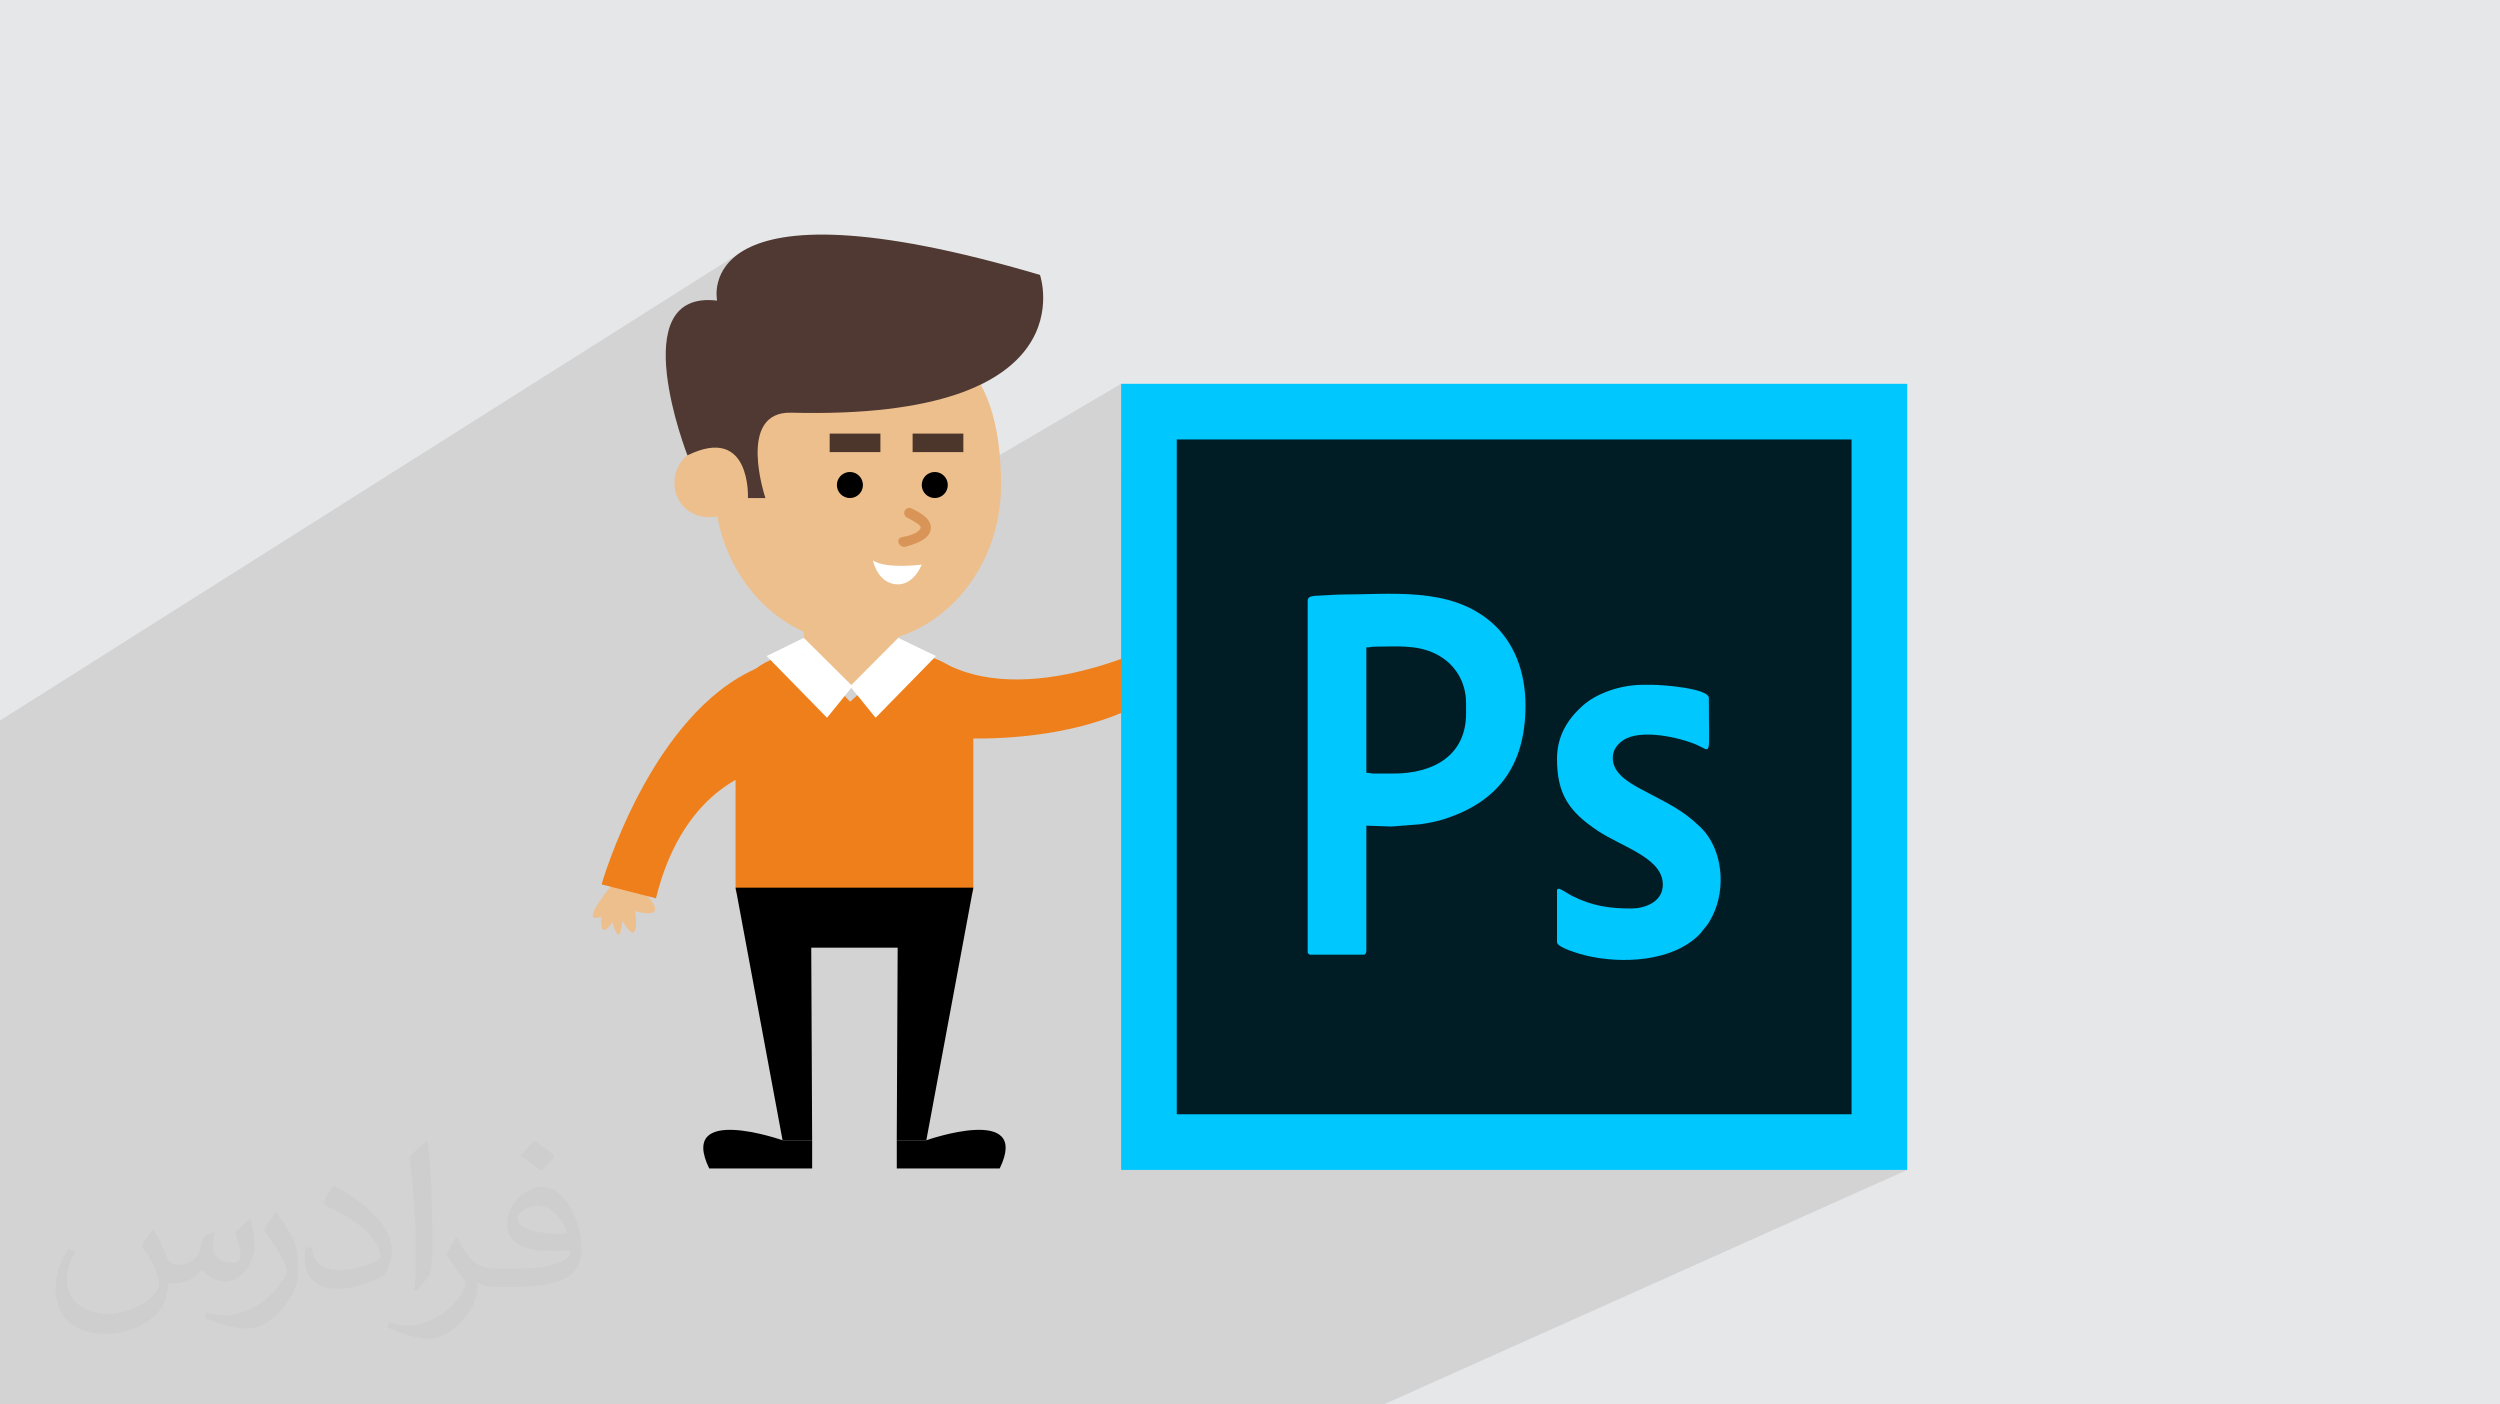
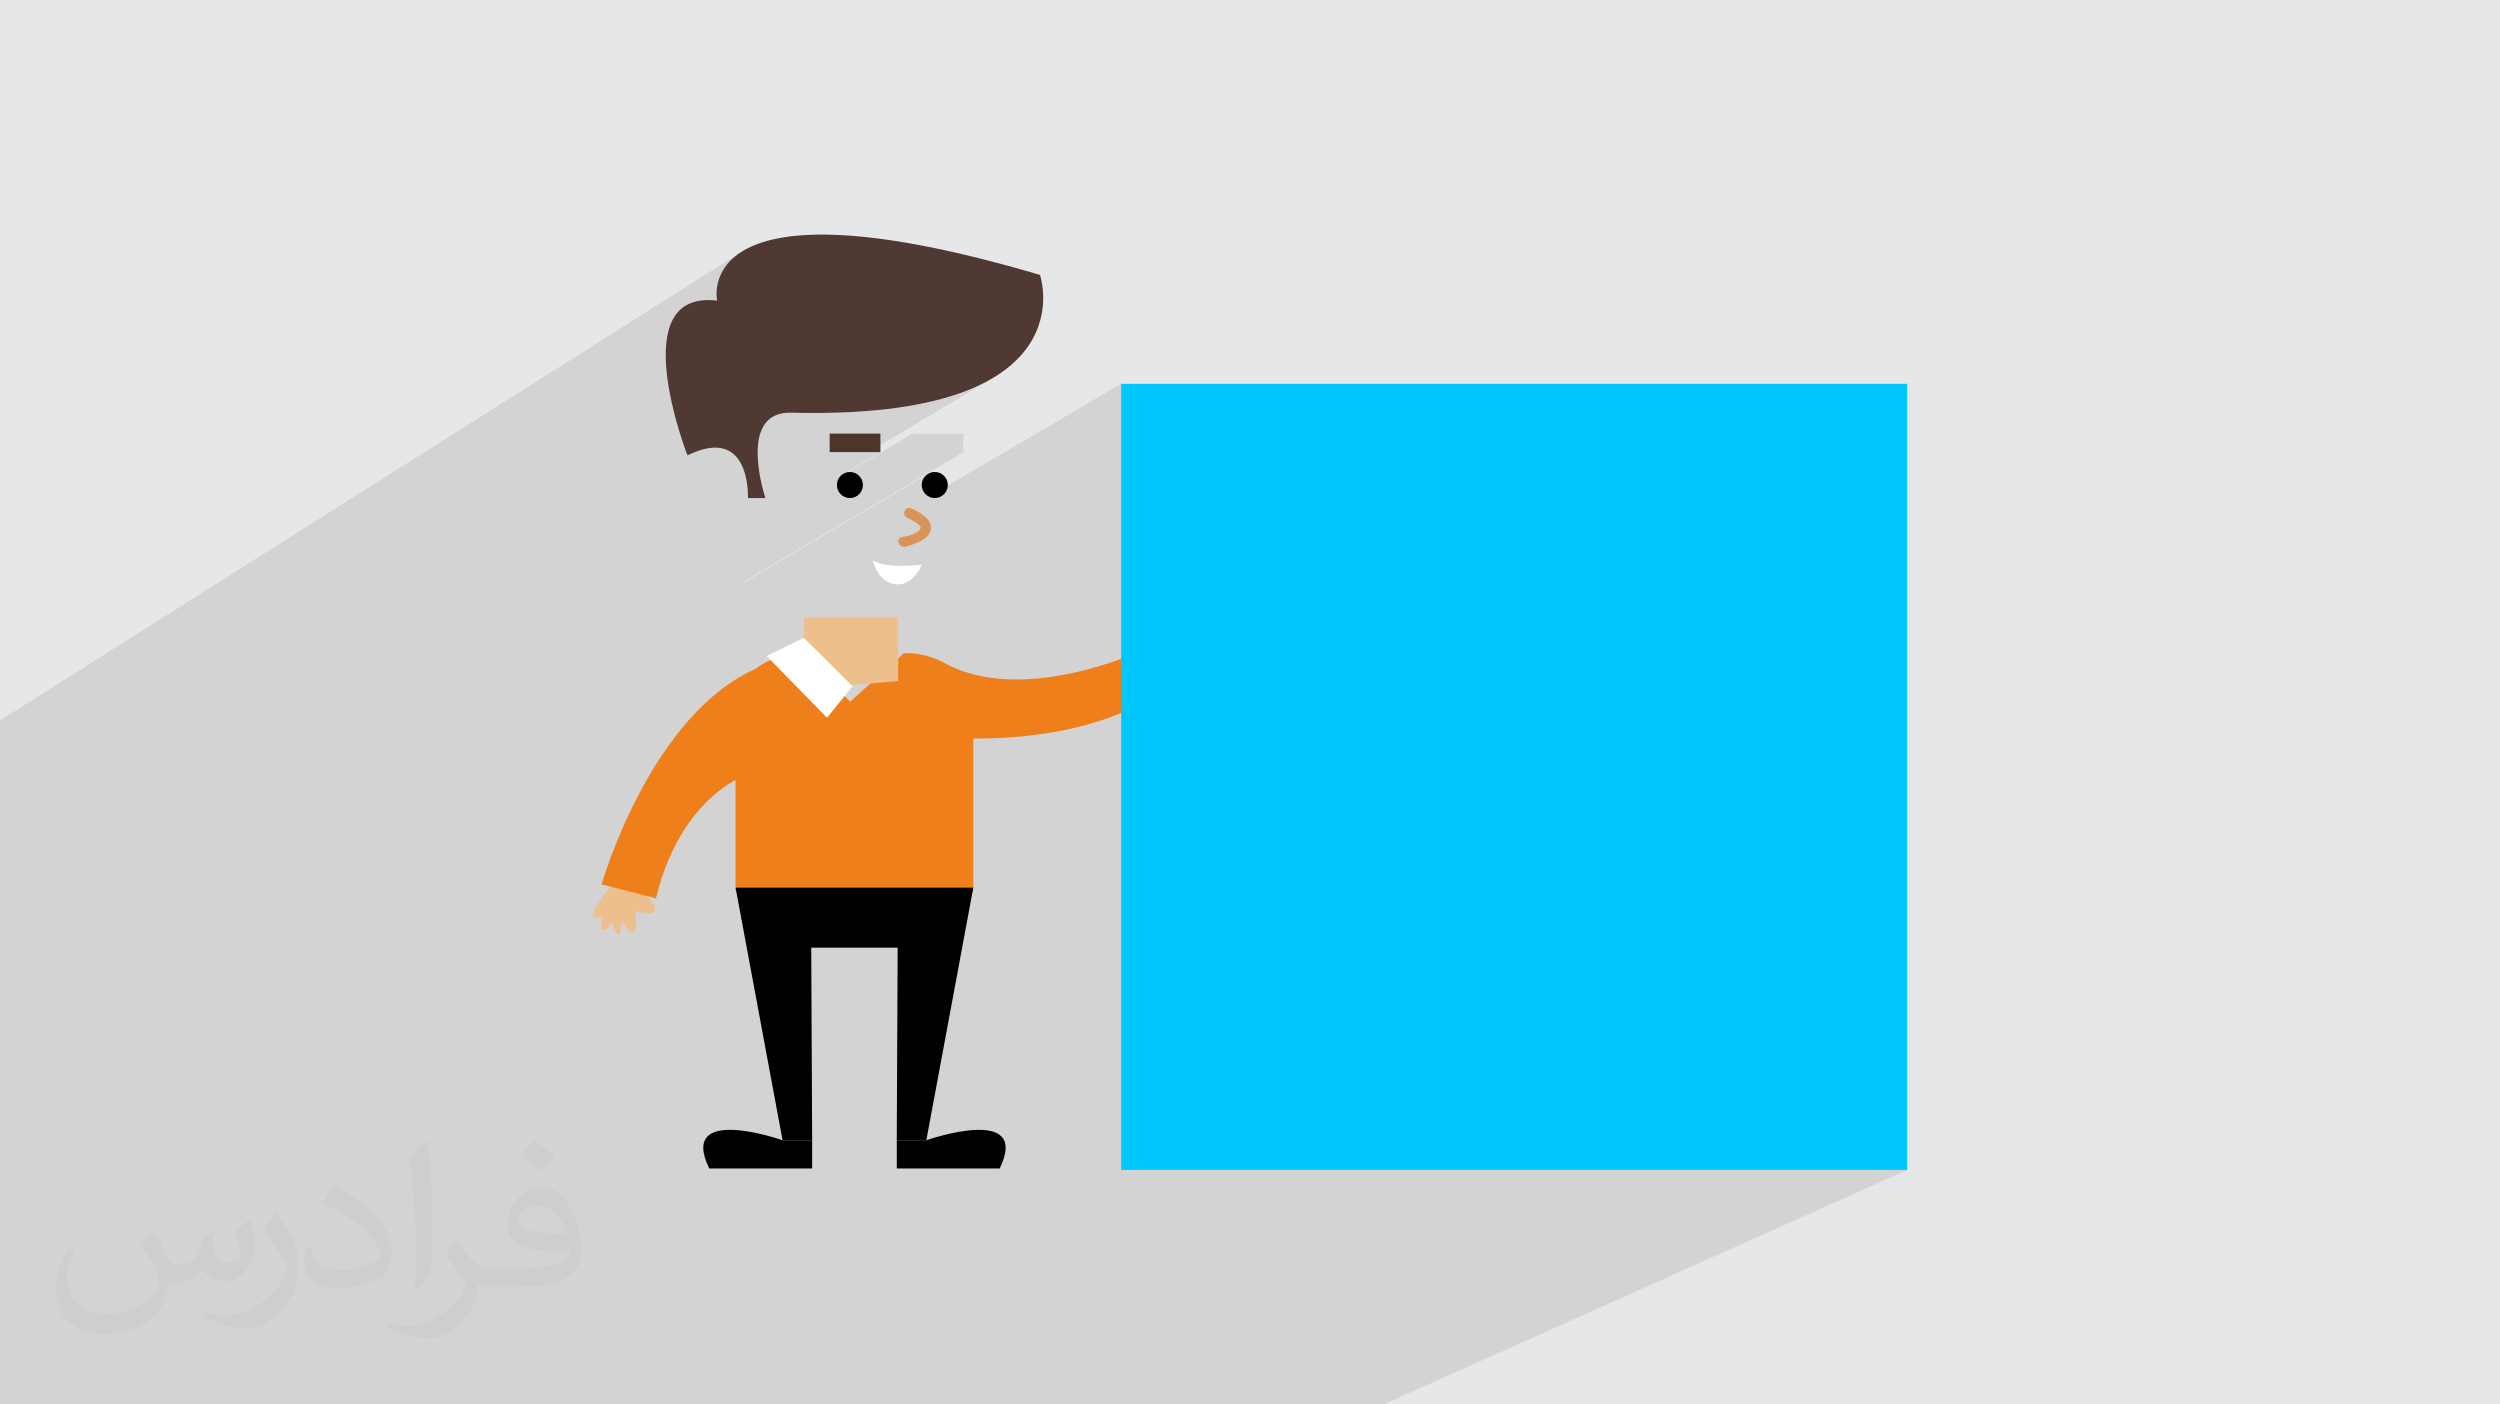
<svg xmlns="http://www.w3.org/2000/svg" xml:space="preserve" width="94.192mm" height="52.917mm" version="1.1" style="shape-rendering:geometricPrecision; text-rendering:geometricPrecision; image-rendering:optimizeQuality; fill-rule:evenodd; clip-rule:evenodd" viewBox="0 0 9404.92 5283.66">
  <defs>
    <style type="text/css">
   
    .fil12 {fill:#00C8FF}
    .fil0 {fill:#E6E7E8}
    .fil4 {fill:#EF7F1A;fill-rule:nonzero}
    .fil6 {fill:black;fill-rule:nonzero}
    .fil11 {fill:#001D26;fill-rule:nonzero}
    .fil10 {fill:#00C8FF;fill-rule:nonzero}
    .fil7 {fill:#4C352A;fill-rule:nonzero}
    .fil5 {fill:#503932;fill-rule:nonzero}
    .fil8 {fill:#D99557;fill-rule:nonzero}
    .fil3 {fill:#EDBF8C;fill-rule:nonzero}
    .fil9 {fill:white;fill-rule:nonzero}
    .fil2 {fill:#373435;fill-opacity:0.031}
    .fil1 {fill:#2B2A29;fill-opacity:0.102}
   
  </style>
  </defs>
  <g id="Layer_x0020_1">
    <polygon class="fil0" points="-0,0 9404.92,0 9404.92,5283.66 -0,5283.66 " />
    <polygon class="fil1" points="4576.27,5283.66 2780.86,5283.66 2518.5,5283.66 2512.75,5283.66 2419.91,5283.66 2379.18,5283.66 2326.36,5283.66 2306.33,5283.66 2220.43,5283.66 1980.98,5283.66 1979.42,5283.66 1971.21,5283.66 1762.61,5283.66 1760.36,5283.66 1718.09,5283.66 1614.9,5283.66 1582.78,5283.66 1553.43,5283.66 1550.52,5283.66 1522.37,5283.66 1488.54,5283.66 1418.49,5283.66 1418.35,5283.66 1315.13,5283.66 1224.07,5283.66 1159.28,5283.66 1145.91,5283.66 1129.6,5283.66 1120.81,5283.66 1097.96,5283.66 1018.33,5283.66 1016.8,5283.66 950.58,5283.66 931.28,5283.66 880.91,5283.66 868.37,5283.66 775.91,5283.66 720.96,5283.66 558.59,5283.66 496.44,5283.66 245.44,5283.66 149.81,5283.66 108.48,5283.66 63.3,5283.66 -0,5283.66 -0,5231.9 -0,5216.03 -0,5208.12 -0,5203.53 -0,4993.18 -0,4989.77 -0,4956.49 -0,4954.76 -0,4947.03 -0,4879.54 -0,4873.4 -0,4869.67 -0,4864.67 -0,4845.47 -0,4842.09 -0,4824.44 -0,4824.3 -0,4803.86 -0,4793.3 -0,4777.81 -0,4763.95 -0,4761.7 -0,4755.11 -0,4750.22 -0,4749.21 -0,4711.89 -0,4708.31 -0,4616.89 -0,4597.21 -0,4554.31 -0,4513.16 -0,4497.51 -0,4474.3 -0,4462.22 -0,4460.45 -0,4452.18 -0,4400.2 -0,4398.42 -0,4391.66 -0,4337.73 -0,4330.11 -0,4293.79 -0,4271.02 -0,4247.49 -0,4203.42 -0,4160.87 -0,4156.14 -0,4154.94 -0,4136.63 -0,4130.92 -0,4078.43 -0,4050.83 -0,4026.16 -0,4022.57 -0,4013.76 -0,4008.93 -0,4001.71 -0,3999.81 -0,3941.56 -0,3922.88 -0,3918.55 -0,3916.9 -0,3915.21 -0,3848.19 -0,3841.32 -0,3838.17 -0,3776.87 -0,3774.72 -0,3749.91 -0,3680.21 -0,3676.78 -0,3674.49 -0,3673.1 -0,3651.16 -0,3612.56 -0,3597.78 -0,3562.19 -0,3562.18 -0,3549.4 -0,3510.38 -0,3361.08 -0,3358.62 -0,3337.16 -0,3325.35 -0,3291.38 -0,3288.73 -0,3065.96 -0,2824.53 -0,2774.23 -0,2710.54 2784.83,950.24 2764.39,965.36 2747.26,981.11 2733.15,997.27 2721.8,1013.58 2712.91,1029.76 2706.2,1045.61 2701.41,1060.83 2698.23,1075.21 2696.38,1088.48 2695.6,1100.39 2695.59,1110.71 2696.07,1119.17 2696.77,1125.51 2697.39,1129.5 2697.66,1130.89 2514.48,1245.88 2514.12,1247.05 2509.16,1271.07 2506.01,1296.38 2504.52,1322.78 2504.54,1350 2505.92,1377.82 2508.48,1406 2512.1,1434.31 2516.59,1462.51 2521.82,1490.35 2524.69,1503.79 2875.5,1286.72 2858.28,1298.09 2841.78,1310.87 2826,1325.12 2810.96,1340.94 2796.72,1358.4 2783.26,1377.59 2770.63,1398.58 2758.84,1421.47 2747.93,1446.32 2737.91,1473.22 2728.81,1502.26 2720.65,1533.51 2713.46,1567.05 2707.26,1602.97 2702.07,1641.35 2697.93,1682.26 2694.83,1684.15 2696.53,1684.04 2712.22,1686.57 2900.79,1571.81 2912.62,1564.78 2926,1559.22 2941.01,1555.25 2957.71,1552.97 2976.19,1552.52 3078,1553.59 3172.36,1551.48 3259.56,1546.41 3339.86,1538.57 3413.56,1528.19 3480.92,1515.46 3542.22,1500.58 3597.73,1483.76 3647.74,1465.22 3692.51,1445.15 3732.33,1423.76 3312.06,1674.57 3312.06,1700.81 3182.11,1778.24 3187.45,1776.58 3189.55,1776.37 3433.24,1631.17 3624.09,1631.17 3624.09,1700.81 2799.48,2187.13 2801.19,2189.62 3489.18,1783.95 3497.5,1779.44 3506.69,1776.58 3516.56,1775.58 3526.43,1776.58 3535.64,1779.44 3543.95,1783.95 3551.21,1789.94 3557.19,1797.19 3561.71,1805.52 3564.56,1814.72 3565.56,1824.6 3565.36,1826.58 4217.59,1443.88 4217.59,1548.59 4217.59,1773.86 4426.96,1653.26 6965.52,1653.26 6965.52,4191.82 6507.38,4401.19 7070.19,4401.19 7174.89,4401.19 5204.88,5283.66 5106.28,5283.66 " />
    <path class="fil2" d="M578.49 4627.69c17.95,27.21 29.6,53.36 40.96,82.43 8.45,16.91 12.93,48.09 52.57,48.09 11.61,0 28.28,-3.42 43.06,-11.61 16.63,-8.73 29.32,-21.94 35.94,-42l15.85 -53.36 38.57 -19.02 2.64 2.64c-5.27,20.09 -6.59,39.36 -6.59,54.43 0,44.63 38.57,61.56 69.22,61.56 17.95,0 34.09,-8.73 34.09,-25.11 0,-21.13 -8.98,-57.06 -20.62,-89.29 17.95,-17.95 35.94,-35.94 56.53,-50.47l3.17 1.6c8.98,38.04 14,75.56 14,100.66 0,24.57 -10.83,51.79 -19.81,69.49 -18.49,34.87 -51.25,62.62 -90.87,62.62 -30.1,0 -63.65,-15.07 -86.66,-43.06l-1.32 0c-21.66,26.96 -55.22,51.25 -108.86,51.25l-16.63 0c-2.64,35.41 -10.29,60.49 -21.94,82.95 -31.95,62.34 -126.81,106.47 -216.1,106.47 -124.17,0 -186.51,-71.59 -186.51,-166.96 0,-58.91 19.27,-113.6 48.88,-152.42l24.29 10.04c-18.49,35.41 -30.91,68.68 -30.91,101.45 0,89.29 72.66,131.83 156.4,131.83 77.68,0 173.83,-49.41 191.28,-106.72 -6.59,-62.62 -30.1,-91.93 -66.04,-148.99 10.83,-19.02 24.83,-38.04 42.28,-58.38l3.17 0 0 0 0 0 -0.02 -0.09zm1432.13 -336.04c26.15,16.39 51.79,35.66 76.87,57.85 -14,19.81 -31.45,37.79 -53.11,53.64 -25.11,-20.34 -50.19,-37.79 -75.84,-56.27 17.42,-19.55 34.62,-38.29 52.04,-55.22l0 0 0 0 0 0 0 0 0 0 0.03 0zm13.47 244.11c-42.28,0 -76.87,27.75 -76.87,48.34 0,44.13 84.53,57.85 185.72,57.31 -12.68,-51.79 -57.06,-105.68 -108.86,-105.68l0.01 0.03zm-94.86 236.19c54.96,0 103.04,-1.6 139.74,-10.83 40.96,-10.29 75.56,-30.91 75.56,-45.17 0,-3.7 0,-8.19 -1.32,-11.89 -22.98,2.11 -49.41,2.11 -72.38,2.11 -74.49,0 -131.55,-16.91 -154.02,-58.66 -5.55,-11.61 -9.51,-24.57 -9.51,-39.36 0,-40.43 17.42,-79.79 48.09,-107 25.61,-22.45 53.89,-36.44 82.67,-36.44 52.04,0 93.51,41.75 122.57,107.54 15.85,35.94 26.68,77.4 26.68,129.72 0,34.87 -9.51,64.19 -31.17,85.85 -40.43,39.11 -114.92,53.89 -229.04,53.89l-51.79 0 0 0 -13.47 0c-28.28,0 -48.62,-5.02 -64.72,-17.42l-2.64 0c0.79,6.59 1.32,12.93 1.32,19.02 0,25.61 -8.45,58.38 -25.61,84.53 -50.72,75.3 -105.68,108.04 -153.24,108.04 -48.09,0 -107,-18.49 -160.11,-42.54l9.51 -18.49c17.17,7.13 40.96,11.89 73.7,11.89 85.85,0 198.66,-82.43 212.66,-163 -3.17,-6.59 -8.98,-15.32 -17.17,-24.57 -25.11,-29.85 -40.96,-54.68 -55.75,-80.83 12.68,-25.11 24.29,-45.17 35.13,-63.4l4.49 -0.53c36.72,74.77 69.99,117.55 144.23,117.55l11.61 0 0 0 53.89 0 0 0 0 0 0 0 0 0 0 0 0.09 0.01zm-371.98 79c6.34,-34.34 6.87,-72.91 6.87,-108.86l0 -53.36c0,-99.6 -12.68,-244.36 -22.98,-338.68 17.95,-19.27 43.06,-42 62.87,-57.31l5.81 1.6c13.47,118.62 16.63,256 16.63,383.06 0,33.3 -1.32,65.79 -4.49,89.55 -1.85,30.1 -19.27,52.83 -56.53,87.7l-8.19 -3.7zm-382.8 -157.19c1.85,46.77 24.83,83.49 105.15,83.49 49.93,0 92.19,-12.93 138.96,-35.13 8.45,-3.7 12.93,-8.73 12.93,-12.93 0,-29.32 -22.45,-68.15 -60.23,-103.55 -36.72,-33.3 -85.34,-62.62 -130.76,-82.18 -15.6,-6.59 -20.62,-13.47 -20.62,-20.09 0,-13.47 17.95,-41.75 32.77,-62.09l5.02 -0.53c52.04,27.21 110.17,67.64 153.24,112.53 39.11,41.47 63.4,83.49 63.4,129.19 0,33.81 -10.29,65.51 -26.96,95.11 -57.06,28.79 -117.83,50.72 -178.06,50.72 -73.17,0 -123.1,-34.34 -123.1,-114.92 0,-8.73 0,-22.19 3.17,-39.64l25.11 0 0 0 0 0 0 0 0 0 0 0 -0.02 0zm-132.37 -132.9l45.45 73.45c16.63,27.21 32.23,56.81 32.23,103.55l0 59.7c0,48.34 -30.91,100.13 -80.83,151.38 -39.11,34.62 -73.7,49.41 -105.68,49.41 -47.55,0 -101.98,-14.79 -164.85,-41.75l7.13 -18.49c19.81,5.27 42.79,9.77 71.06,9.77 90.36,-0.53 182.8,-66.57 225.08,-147.15 5.02,-9.26 6.87,-17.95 6.87,-24.04 0,-9.26 -5.02,-19.55 -8.98,-28.79 -22.98,-43.31 -48.62,-82.95 -76.87,-119.68 14.79,-23.25 29.6,-45.7 45.7,-67.9l3.7 0.53 0 0 0 0 0 0 0 0 0 0 -0.02 0.01z" />
    <g id="_1959430592448">
      <path class="fil3" d="M2418.15 3351.95c0,0 121.25,114.14 -28.43,76.05 0,0 21.24,151.63 -48.69,36.66 0,0 -6.78,111.39 -37.49,4.79 0,0 -49.1,78.24 -40.87,-21.67 0,0 -96.93,46.85 43.32,-123.47l112.15 27.63z" />
      <path class="fil3" d="M4404.57 2410.45c0,0 -10.69,-166.17 72.67,-36.17 0,0 88,-125.33 60.63,6.4 0,0 80.97,-76.76 30.68,22.12 0,0 89.28,-23.66 15.05,43.75 0,0 102.81,31.89 -115.91,60.62l-63.11 -96.72z" />
      <path class="fil4" d="M4400.99 2399.67c0,0 -505.44,273.06 -842.43,97.85 -183.5,-95.4 -69.19,270.92 -69.19,270.92 0,0 645.11,87.27 990.64,-255.93l-79.02 -112.84z" />
      <path class="fil4" d="M2767.23 3344.82l0 -686.81c0,-111.33 116.56,-201.59 260.35,-201.59l170.41 183.43 203.25 -183.43c143.77,0 260.34,90.26 260.34,201.59l0 686.81c0,111.32 -894.35,111.32 -894.35,0z" />
      <polygon class="fil3" points="3379.08,2562.13 3202.63,2576.99 3023.89,2562.13 3023.89,2322.31 3379.08,2322.31 " />
-       <path class="fil3" d="M2673.94 1679.88c8.23,0 16.18,1 23.98,2.39 38.62,-450.27 258.55,-453.37 529.05,-453.37 297.67,0 538.97,105.73 538.97,595.71 0,329 -241.3,595.71 -538.97,595.71 -261.08,0 -478.73,-205.2 -528.31,-477.66 -9.27,2.01 -18.83,3.17 -28.73,3.17 -75.49,0 -132.67,-53.78 -132.67,-129.27 0,-75.49 61.22,-136.66 136.67,-136.66z" />
      <path class="fil5" d="M3912.31 1034.19c0,0 190.46,547.32 -936.11,518.33 -206.95,-5.33 -96.72,321.06 -96.72,321.06l-65.74 0c0,0 13.03,-278.54 -227.54,-160.55 0,0 -244.39,-624.7 111.46,-582.15 0,0 -108.3,-487.41 1214.65,-96.69z" />
      <path class="fil6" d="M3148.32 1824.6c0,27.04 21.95,48.99 49.01,48.99 27.04,0 48.99,-21.95 48.99,-48.99 0,-27.07 -21.95,-49.02 -48.99,-49.02 -27.06,0 -49.01,21.95 -49.01,49.02z" />
      <path class="fil6" d="M3467.57 1824.6c0,27.04 21.95,48.99 48.99,48.99 27.07,0 49.01,-21.95 49.01,-48.99 0,-27.07 -21.94,-49.02 -49.01,-49.02 -27.04,0 -48.99,21.95 -48.99,49.02z" />
-       <polygon class="fil7" points="3433.24,1700.81 3624.09,1700.81 3624.09,1631.17 3433.24,1631.17 " />
      <polygon class="fil7" points="3121.22,1700.81 3312.06,1700.81 3312.06,1631.17 3121.22,1631.17 " />
      <path class="fil8" d="M3405.79 2056.82c69.53,-18.19 95.25,-41.71 96.16,-71.26 1.09,-35.33 -43.8,-59.61 -74.19,-73.35 -20.7,-9.37 -39.42,23.01 -13.8,35.8 26.83,13.42 50.05,27.96 49.78,36.34 0.02,0.18 -1.61,24.6 -68.18,35.63 -30.77,5.09 -12.05,42.68 10.21,36.84z" />
      <path class="fil9" d="M3378.2 2198.37c2.96,0 5.83,-0.17 8.8,-0.54 52.41,-6.42 77.85,-66.95 80.58,-73.86 0,0 -130.98,17.86 -183.58,-15.45 0,0 17.88,89.84 94.21,89.84z" />
      <polygon class="fil6" points="2767.23,3339.3 2944,4289.61 3055.26,4289.61 3051.87,3565.2 3376.98,3565.2 3373.54,4289.61 3484.8,4289.61 3661.58,3339.3 " />
-       <polygon class="fil9" points="3197.99,2581.62 3293.96,2700.2 3521.15,2468.01 3379.08,2399.67 " />
      <polygon class="fil9" points="3207.28,2581.62 3111.27,2700.2 2884.09,2468.01 3023.9,2399.67 " />
      <path class="fil6" d="M3055.26 4395.68l0 -106.07 -111.26 0c0,0 -394.59,-138.9 -275.98,106.07l387.24 0z" />
      <path class="fil6" d="M3373.69 4395.68l0 -106.07 111.23 0c0,0 394.63,-138.9 275.99,106.07l-387.22 0z" />
      <path class="fil4" d="M2867.48 2894.69c0,0 -292.31,47.69 -399.86,484.72l-204.46 -52.42c0,0 184.08,-646.77 592.12,-816.46 0,0 233.72,139.69 12.2,384.17z" />
      <g>
        <polygon class="fil10" points="4322.29,1443.88 7070.19,1443.88 7174.89,1443.88 7174.89,1548.59 7174.89,4296.49 7174.89,4401.19 7070.19,4401.19 4322.29,4401.19 4217.59,4401.19 4217.59,4296.49 4217.59,1548.59 4217.59,1443.88 " />
-         <polygon class="fil11" points="6965.52,1653.26 4426.96,1653.26 4426.96,4191.82 6965.52,4191.82 " />
        <path class="fil12" d="M5242.21 2910.1l-71.73 0c-15.32,0 -16.37,-2.76 -30.35,-2.76l0 -471.79c13.81,0 17.04,-2.83 33.02,-2.86 78.26,-0.1 156.84,-8.67 229.09,27.68 69.93,35.17 113.11,103.37 113.11,184.86l0 38.62c0,158.86 -123.11,226.24 -273.14,226.24zm-322.8 -648.36l0 1318.78c0,6.45 4.58,11.03 11.04,11.03l198.64 0c8.48,0 11.03,-8.08 11.03,-16.55l0 -469.02 93.78 3.38 108.13 -8.41c33.62,-4.75 67.79,-11.7 97.14,-21.5 191.06,-63.75 299.65,-193.79 299.65,-425.95 0,-123.29 -41.19,-239.38 -131.57,-315.37 -156.18,-131.32 -372.45,-101.61 -572.05,-101.33l-89.12 4.69c-15.23,2.45 -26.67,3.71 -26.67,20.23z" />
        <path class="fil12" d="M5857.46 2854.93c0,134.78 47.17,199.32 152.29,269.83 94.13,63.13 256.24,105.07 245.17,212.96 -5.83,56.75 -67.57,80.03 -118.81,80.03 -84.52,0 -148.28,-10.51 -220.73,-46.89 -29.13,-14.62 -57.92,-40.58 -57.92,-19.32l0 193.13c0,19.77 84.87,44.21 107.56,49.69 134.12,32.44 324.83,24.4 427.09,-77.87 4.46,-4.45 5.41,-5.95 8.87,-10.44 19.72,-25.64 22.48,-23.02 41.39,-60.69 51.35,-102.26 39.2,-249.6 -43.42,-331.82l-28.93 -26.25c-59.08,-51.48 -131.65,-83.03 -199.85,-120.19 -44.79,-24.4 -103.02,-58.94 -103.02,-114.94 0,-32.83 18.22,-52.82 38.16,-66.67 65.69,-45.65 214.43,-10.77 277.16,16.21 58.6,25.19 46.1,55.44 46.1,-175.76 0,-37.1 -178.59,-49.66 -209.68,-49.66l-38.63 0c-88.96,0 -176.55,34.84 -224.09,76.63 -58.98,51.85 -98.7,115.77 -98.7,202.02z" />
      </g>
    </g>
  </g>
</svg>